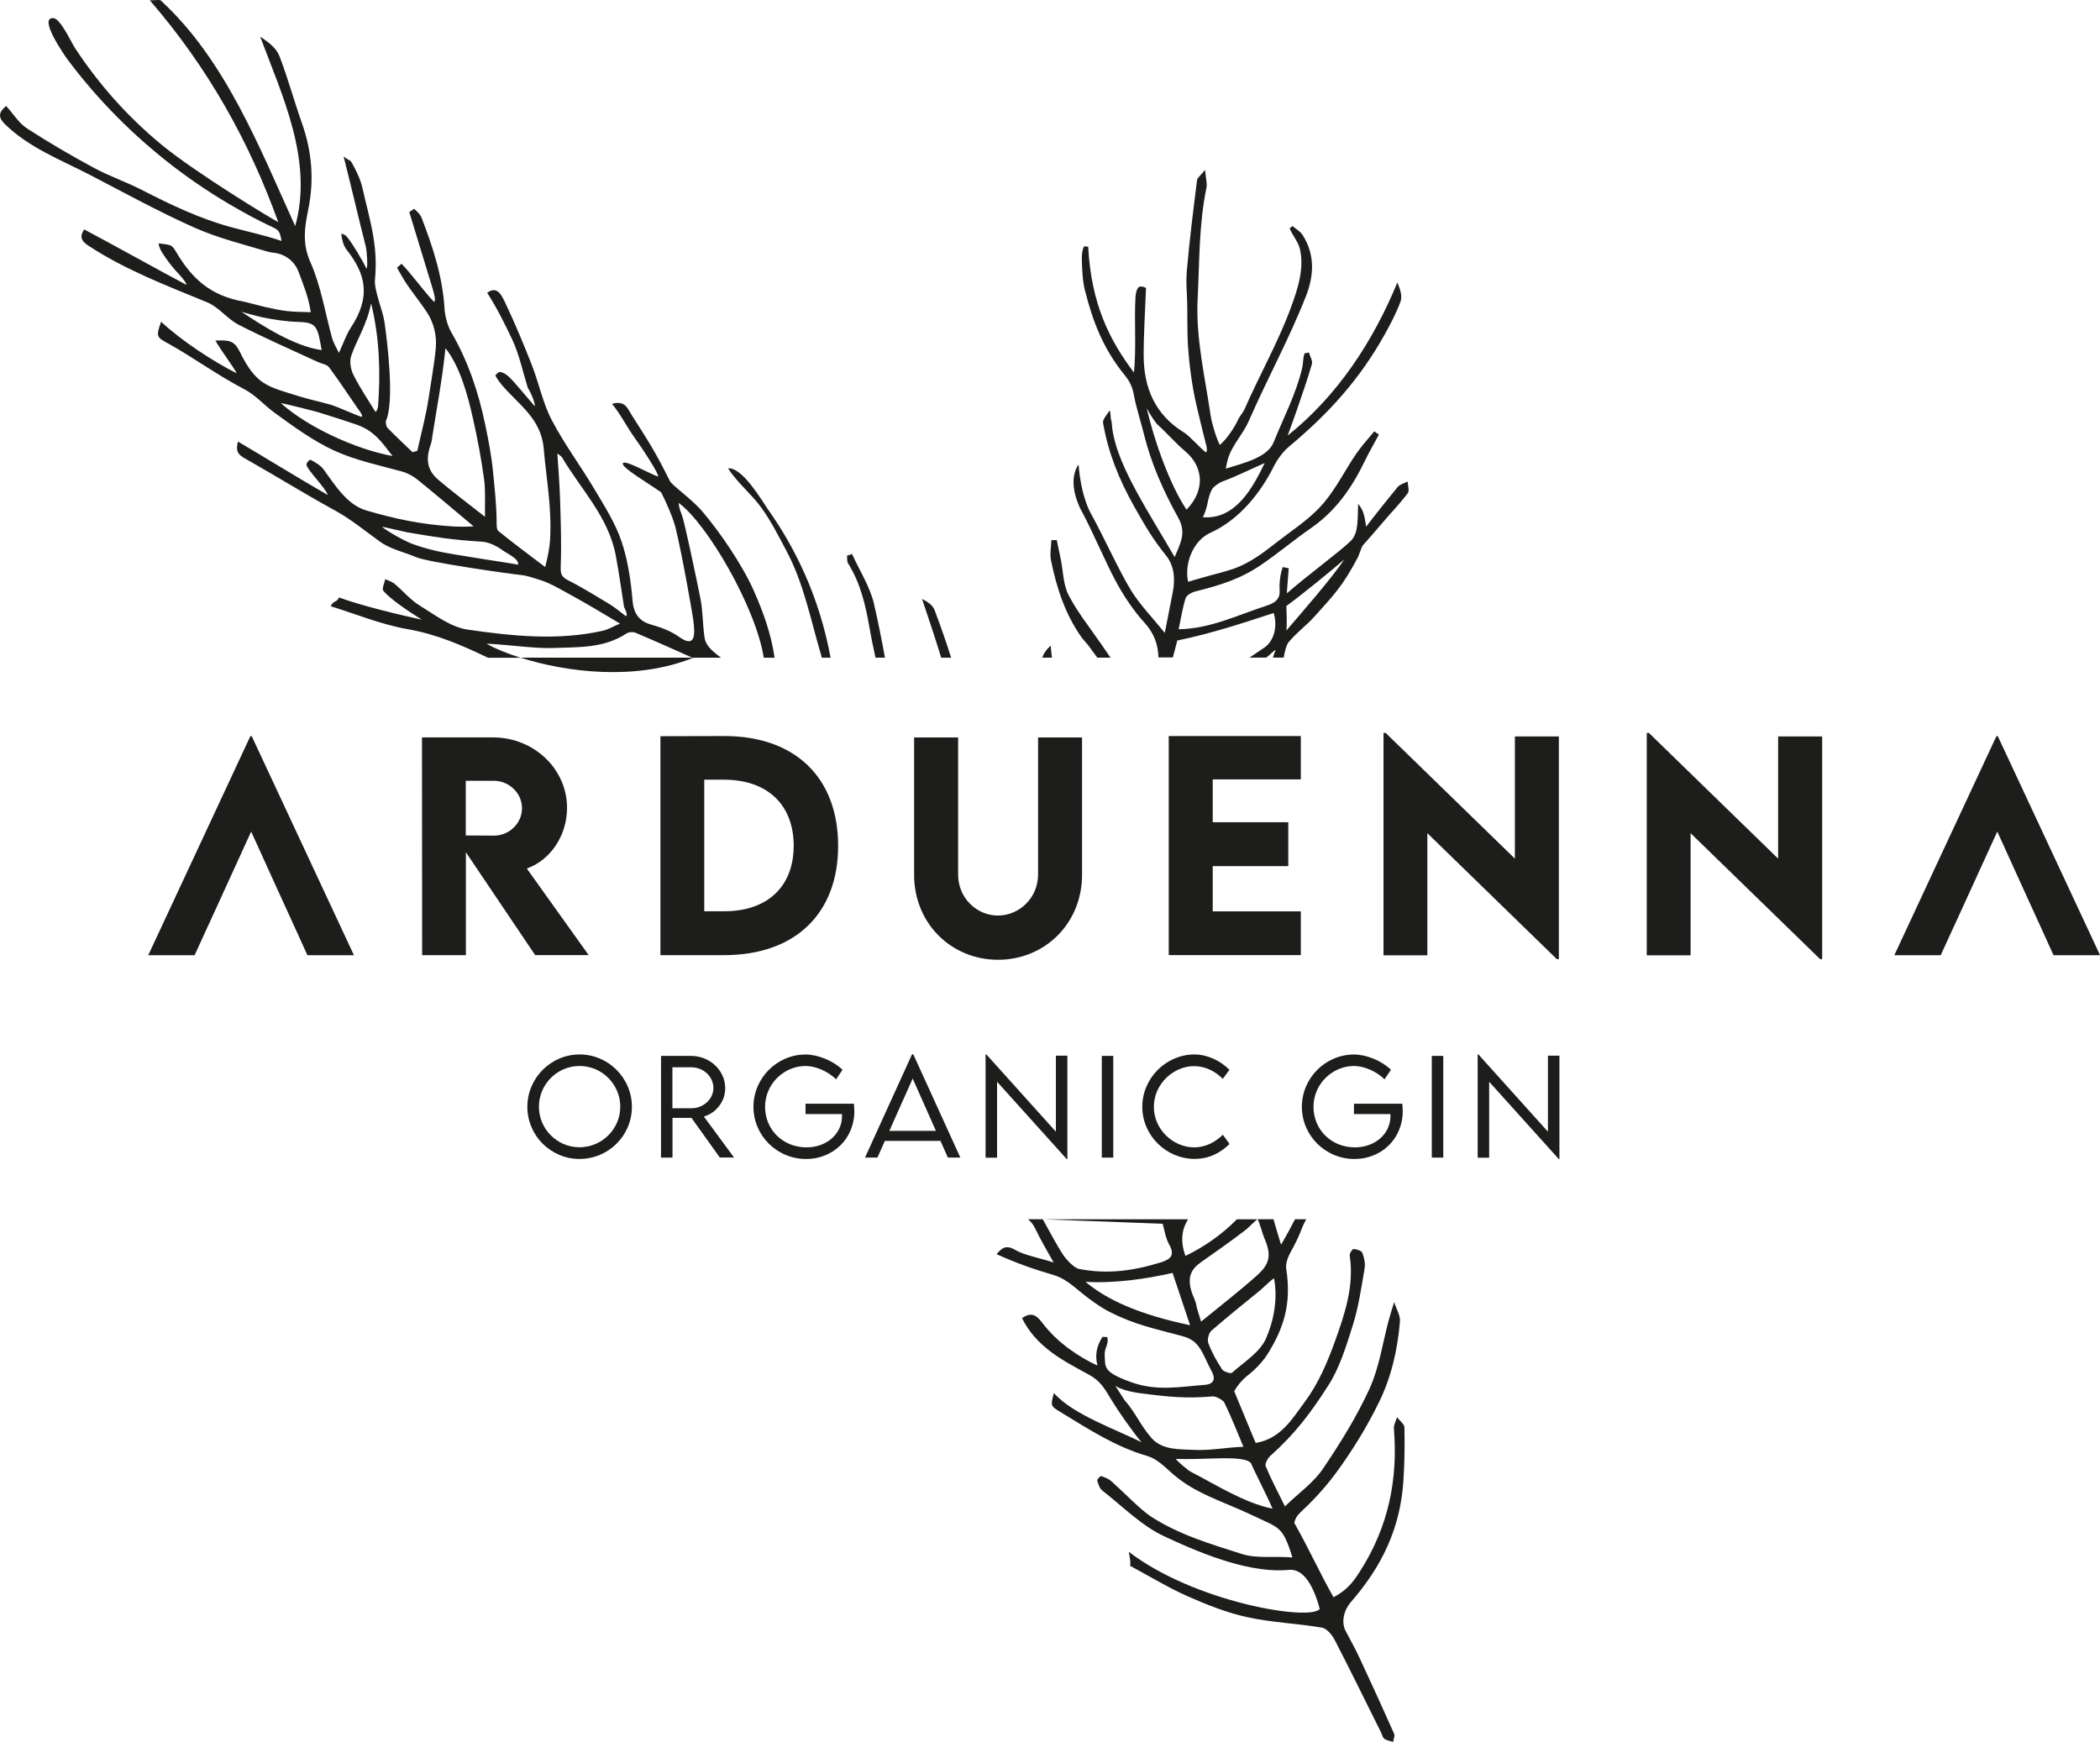
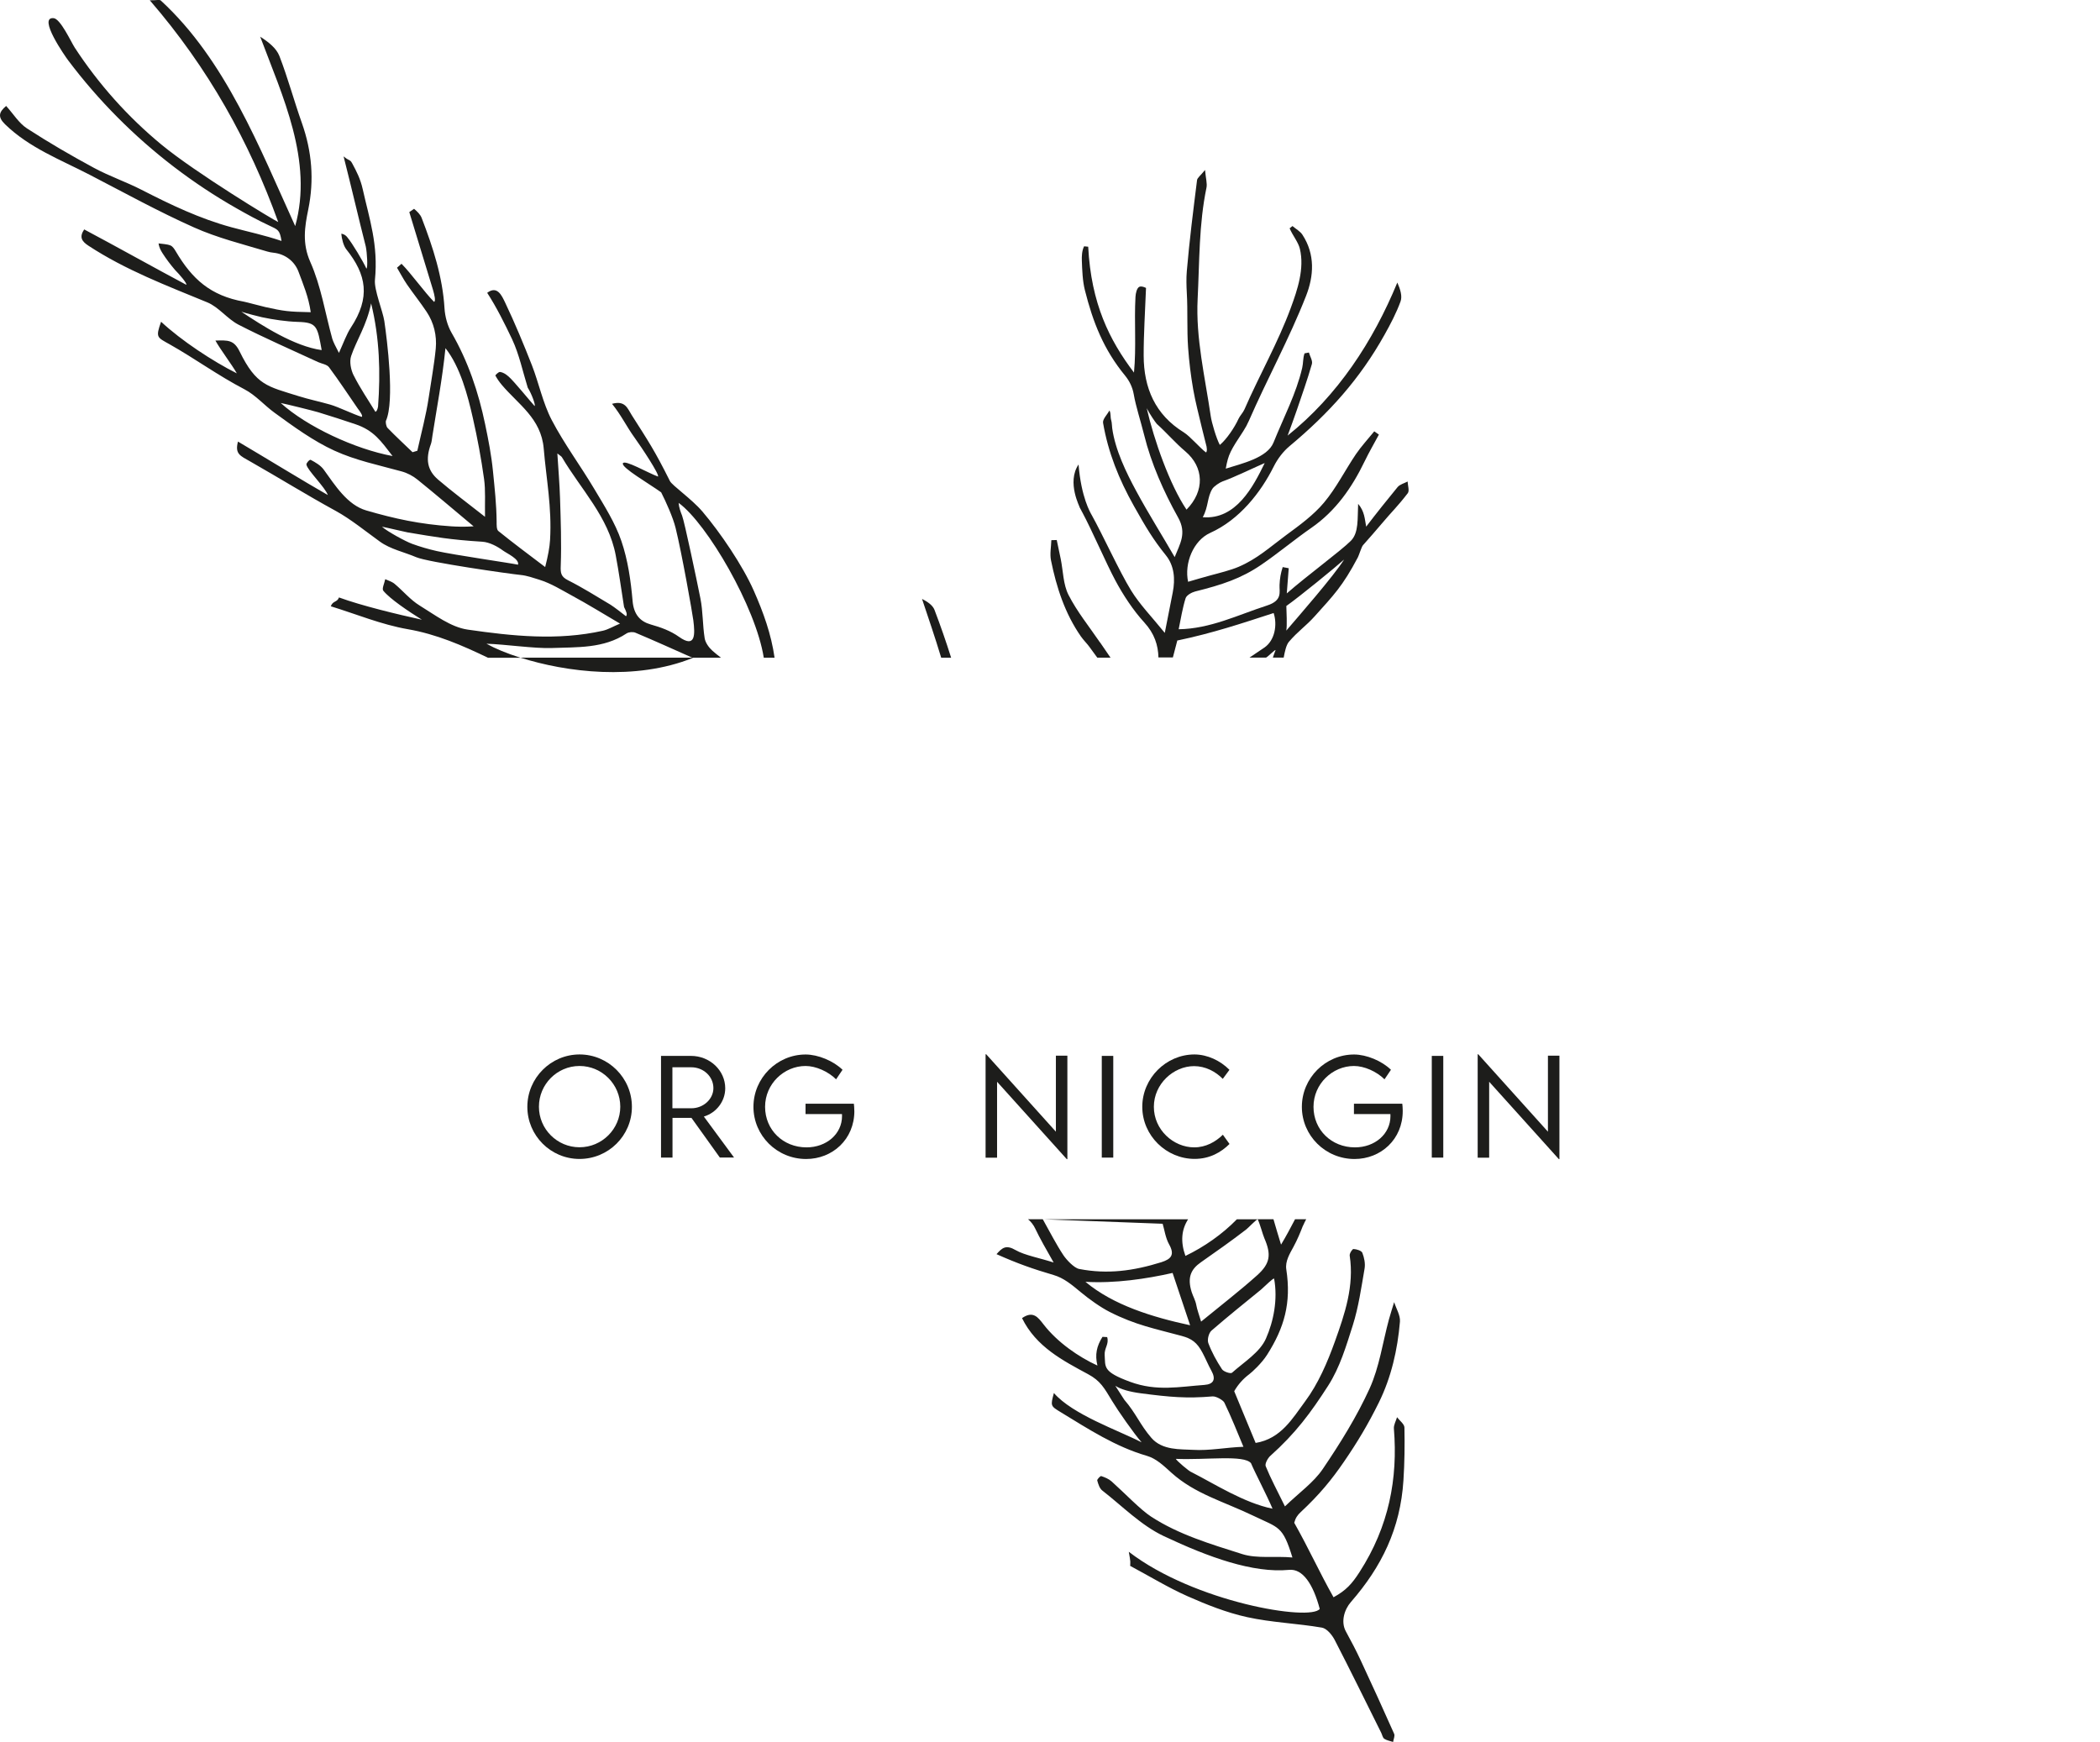
<svg xmlns="http://www.w3.org/2000/svg" id="Calque_1" data-name="Calque 1" version="1.1" viewBox="0 0 420.56 348.89">
  <defs>
    <style> .cls-1 { fill: #1d1d1b; stroke-width: 0px; } </style>
  </defs>
  <g>
    <path class="cls-1" d="M105.61,221.68c0-5.77,4.71-10.49,10.46-10.49s10.48,4.71,10.48,10.49-4.71,10.44-10.49,10.44-10.45-4.7-10.45-10.44M124.22,221.66c0-4.48-3.66-8.16-8.16-8.16s-8.13,3.68-8.13,8.16,3.65,8.12,8.13,8.12,8.16-3.65,8.16-8.12" />
    <path class="cls-1" d="M144.17,231.85l-5.69-7.95h-3.8v7.95h-2.3v-20.37s6,0,6,0c3.78,0,6.86,2.91,6.86,6.49,0,2.64-1.81,4.92-4.28,5.66l6.05,8.21h-2.84ZM138.45,221.97c2.43,0,4.42-1.85,4.42-4.04,0-2.35-2.02-4.17-4.42-4.17h-3.79v8.2h3.79Z" />
    <path class="cls-1" d="M171.1,222.51c0,5.71-4.4,9.62-9.66,9.62-5.85,0-10.55-4.7-10.55-10.45s4.71-10.48,10.46-10.48c2.5.01,5.55,1.28,7.38,3.06l-1.29,1.91c-1.58-1.57-4.06-2.67-6.11-2.67-4.3,0-8.11,3.57-8.11,8.18s3.6,8.12,8.3,8.12c3.98,0,7.11-2.67,7.11-6.27,0-.15,0-.29-.01-.4h-7.3v-2.07h9.68c.04.33.09.87.09,1.45" />
-     <path class="cls-1" d="M188.33,228.5h-11.12l-1.49,3.35h-2.49l9.42-20.69h.25l9.43,20.69h-2.5l-1.49-3.35ZM187.44,226.5l-4.66-10.48-4.68,10.48h9.34Z" />
    <polygon class="cls-1" points="213.76 211.43 213.76 232.16 213.64 232.16 199.68 216.66 199.68 231.87 197.38 231.87 197.38 211.16 197.51 211.16 211.46 226.66 211.46 211.43 213.76 211.43" />
    <rect class="cls-1" x="220.65" y="211.48" width="2.3" height="20.37" />
    <path class="cls-1" d="M228.76,221.68c0-5.72,4.75-10.49,10.46-10.49,2.61.02,5.16,1.23,7,3.08l-1.34,1.81c-1.47-1.5-3.51-2.55-5.75-2.55-4.09,0-8.05,3.54-8.05,8.15s3.92,8.12,8.09,8.12c2.3,0,4.26-1.09,5.73-2.53l1.33,1.85c-1.69,1.68-3.98,2.99-6.99,2.99-5.66,0-10.48-4.66-10.48-10.44" />
    <path class="cls-1" d="M280.92,222.51c0,5.71-4.4,9.62-9.65,9.62-5.85,0-10.55-4.7-10.55-10.45s4.71-10.48,10.46-10.48c2.5.01,5.55,1.28,7.38,3.06l-1.29,1.91c-1.58-1.57-4.06-2.67-6.11-2.67-4.3,0-8.11,3.57-8.11,8.18s3.6,8.12,8.3,8.12c3.98,0,7.11-2.67,7.11-6.27,0-.15,0-.29-.01-.4h-7.3v-2.07h9.68c.04.33.09.87.09,1.45" />
    <rect class="cls-1" x="286.74" y="211.48" width="2.3" height="20.37" />
    <polygon class="cls-1" points="312.3 211.43 312.3 232.16 312.19 232.16 298.23 216.66 298.23 231.87 295.93 231.87 295.93 211.16 296.05 211.16 310 226.66 310 211.43 312.3 211.43" />
  </g>
-   <path class="cls-1" d="M391.4,185.33l-2.74,5.98h-9.29l20.45-43.87h.27l20.48,43.87h-9.32l-2.71-5.98-3.35-7.33-5.2-11.45-5.23,11.45-3.35,7.33ZM41.71,185.33l-2.73,5.98h-9.29l20.45-43.87h.27l20.47,43.87h-9.32l-2.71-5.98-3.35-7.33-5.2-11.45-5.23,11.45-3.35,7.33ZM107.18,191.3l-13.88-20.61v20.61h-8.76l-.03-43.61h14.23c8.14,0,14.82,6.28,14.82,14.12,0,5.6-3.38,10.49-8.06,12.14l12.39,17.34h-10.71ZM93.28,167.33l5.63.03c2.98.03,5.63-2.38,5.63-5.49s-2.68-5.49-5.63-5.49h-5.63v10.96ZM167.85,169.42c0,13.61-8.65,21.88-22.83,21.88h-12.76v-43.85l12.76-.03c14.18-.03,22.83,8.3,22.83,21.99M158.95,169.39c0-8.22-5.28-13.23-13.96-13.23h-3.95v26.35h4.03c8.63,0,13.88-4.95,13.88-13.12M183.07,175.17v-27.47h8.81v27.45c0,4.76,3.76,8.22,7.98,8.22s8.03-3.49,8.03-8.22v-27.45h8.81v27.47c0,9.87-7.54,17.06-16.82,17.06s-16.82-7.19-16.82-17.06M242.87,156.11v8.57h15.13v8.79h-15.13v9.06h17.64v8.76h-26.45v-43.87h26.45v8.68h-17.64ZM312.19,147.49v44.61h-.41l-25.93-25.23v24.47h-8.78v-44.55h.43l25.88,25.18v-24.47h8.81ZM364.92,147.49v44.61h-.41l-25.94-25.23v24.47h-8.78v-44.55h.43l25.88,25.18v-24.47h8.81Z" />
  <g>
    <path class="cls-1" d="M260.95,245.5c.18-.45.42-.87.64-1.31h-2.23c-.9,1.72-1.81,3.44-2.81,5.09-.53-1.74-1.06-3.47-1.52-5.09h-3.16c.48.99.98,2.96,1.33,3.79,1.42,3.27,1.22,5.07-1.47,7.47-3.43,3.07-7.08,5.88-11.19,9.25-.44-1.49-.79-2.38-.96-3.31-.17-.95-.66-1.77-.92-2.59-.96-3.01-.1-4.63,1.86-6,3.33-2.34,5.83-4.08,9.06-6.56.39-.3,1.81-1.8,2.27-2.04h-4.14c-2.92,3-6.59,5.56-10.31,7.34-1.04-2.92-.76-5.3.54-7.34h-29.11c8.24.31,16.13.61,24.01.9.37,1.23.57,2.83,1.29,4.12,1.17,2.08.44,2.95-1.55,3.58-5.59,1.74-10.79,2.46-16.47,1.35-1.01-.2-2.54-1.84-3.15-2.76-1.44-2.17-2.62-4.51-4.13-7.2h-2.95c.58.5,1.08,1.1,1.45,1.89.83,1.78,2.31,4.38,3.68,6.78-2.57-.84-5.88-1.47-7.59-2.47-1.96-1.15-2.72-.48-3.85.8,4.24,1.89,7.29,2.96,11.41,4.17,2.06.6,3.59,1.89,5.53,3.5,1.59,1.32,3.85,2.95,5.74,3.91,5.19,2.63,9,3.33,14.42,4.8,1.99.54,3.06,1.3,4.15,3.36.62,1.16,1.14,2.45,1.8,3.64.93,1.68.43,2.68-1.43,2.81-4.96.35-9.52,1.34-14.83-.61-5.59-2.05-4.96-2.97-5.13-5.35-.1-1.44.92-2.2.5-3.62-.32-.02-.63-.03-.94-.05-1.17,1.87-1.54,3.57-1.01,5.75-3.74-1.7-8.02-4.65-10.8-8.25-1.11-1.43-2.09-2.78-4.3-1.25,2.82,5.75,8.16,8.49,13.23,11.23,2.5,1.35,3.22,2.74,4.85,5.43,1.06,1.77,4.37,6.53,5.87,8.22-4.72-2.43-13.81-5.55-17.57-9.88-.7,2.62-.68,2.59,1.4,3.86,5.51,3.35,10.88,6.88,17.21,8.72,1.9.55,3.36,1.97,4.94,3.4,4.71,4.24,10.36,5.7,16.47,8.64,5.06,2.44,5.79,1.95,7.75,8.32-3.46-.32-7.07.27-10.06-.68-6.3-2-12.72-3.9-18.24-7.5-2.15-1.4-5.26-4.68-7.91-7.05-.57-.51-1.35-.83-2.08-1.07-.17-.06-.86.66-.8.88.2.71.46,1.58,1,2,4.05,3.15,7.78,7,12.35,9.15,8.97,4.23,17.83,7.44,25.08,6.75,2.69-.26,4.79,2.78,6.13,7.82-1.87,2.52-25.08-1.32-38.24-11.44.18,1.11.28,1.53.3,1.94.02.44-.03.89-.03.88,3.95,2.11,7.6,4.35,11.47,6.07,3.86,1.71,7.86,3.3,11.96,4.2,4.9,1.08,10.01,1.25,14.97,2.1.99.17,2.05,1.47,2.58,2.5,3.18,6.15,6.21,12.37,9.3,18.56.2.41.29.98.61,1.2.51.34,1.17.44,1.77.64.08-.55.4-1.2.21-1.63-2.18-4.91-4.41-9.8-6.68-14.67-.92-1.98-1.94-3.92-2.99-5.84-1.05-1.91-.32-4.37,1.01-5.89,6.16-7.07,9.91-14.71,10.52-24.37.23-3.52.27-7.05.2-10.57-.01-.7-.96-1.38-1.48-2.07-.22.76-.69,1.54-.63,2.29.81,9.98-.98,19.57-6.88,28.72-1.48,2.31-2.7,3.69-5.21,5.05-2.94-5.23-4.87-9.6-7.87-14.92.26-.99.67-1.55,1.29-2.13,3.76-3.51,6.22-6.51,8.66-10.08,2.72-3.96,4.86-7.55,6.99-11.86,2.5-5.07,3.75-10.58,4.23-16.2.11-1.26-.75-2.61-1.16-3.92-.35,1.16-.73,2.31-1.05,3.48-1.25,4.62-1.91,9.51-3.86,13.81-2.57,5.64-5.9,10.99-9.39,16.14-1.84,2.71-4.72,4.72-7.57,7.48-1.58-3.22-2.85-5.58-3.85-8.04-.21-.5.42-1.63.91-2.07,5.1-4.56,8.11-8.65,11.59-14.06,2.36-3.67,3.62-7.97,4.94-12.11,1.16-3.67,1.7-7.55,2.36-11.36.17-1.01-.07-2.18-.45-3.15-.18-.44-1.15-.73-1.77-.76-.25-.01-.83.91-.76,1.33.93,6.06-.99,11.69-2.96,17.18-1.51,4.21-3.35,8.49-5.99,12.04-2.48,3.34-4.8,7.46-9.89,8.29-1.26-2.97-2.92-7.11-4.29-10.36q1.15-2.01,3.02-3.41c.57-.43,2.47-2.16,3.58-3.91,3.4-5.36,4.87-10.33,3.83-17.08-.25-1.63.69-3.13,1.43-4.5.79-1.46,1.32-2.74,1.91-4.26M217.38,256.73c5.93.34,12.13-.58,17.45-1.78.93,2.77,2.3,6.89,3.51,10.48-7.6-1.64-15.38-4.03-20.96-8.7M254.85,302.17c-5.7-1.15-11.65-4.99-16.21-7.31-.4-.07-3.19-2.45-3.14-2.67,6.2.25,13.58-.85,15.03.86.83,1.97,3.18,6.42,4.32,9.13M249.03,289.77c-3.56.12-6.77.82-10.18.61-2.39-.15-6.07.15-8.27-2.4-2.28-2.64-3.09-4.94-5.42-7.63-.34-.49-.93-1.47-1.8-2.8,1.07.71,2.9,1.22,5.13,1.51,5.82.76,9.15,1.06,14.32.62.76-.07,2.16.78,2.38,1.23,1.42,2.92,2.6,5.94,3.83,8.86M253.53,268.09c-1.21,2.76-4.38,4.69-6.8,6.85-.28.25-1.69-.21-2.01-.71-1.08-1.64-2.04-3.39-2.73-5.22-.26-.68.08-2.03.63-2.51,3.94-3.39,5.9-4.92,9.92-8.21,1-.9,2.33-2.23,2.62-2.22.77,4.21-.11,8.57-1.63,12.02" />
    <polyline class="cls-1" points="251.85 244.19 251.87 244.19 251.86 244.18 251.85 244.19" />
  </g>
  <g>
    <path class="cls-1" d="M220.29,128.67c-2.14-3.15-4.58-6.14-6.3-9.51-1.08-2.12-1.07-4.78-1.56-7.2-.26-1.27-.53-2.54-.8-3.8-.36.01-.72.02-1.08.03-.04,1.35-.33,2.75-.07,4.04,1.1,5.42,2.79,10.64,5.99,15.24.51.73,1.16,1.35,1.69,2.07.53.73,1.05,1.45,1.59,2.18h2.65c-.7-1.01-1.4-2.03-2.09-3.05" />
    <path class="cls-1" d="M97.46,128.93c3.58.1,9.62.99,13.04.86,5.11-.2,10.37.13,14.96-2.91.45-.3,1.29-.37,1.79-.16,3.83,1.61,7.61,3.32,11.41,5.01h5.73c-.59-.46-1.18-.91-1.73-1.41-.71-.64-1.4-1.6-1.54-2.5-.42-2.63-.33-5.35-.85-7.96-.72-3.65-3.21-15.43-3.67-16.59-.28-.71-.64-1.65-.69-2.55,5.72,4.17,15.45,20.9,17.05,31.01h2.16c-.65-4.65-2.24-9.08-4.16-13.42-2.21-5.02-6.72-11.67-10.3-15.87-2.15-2.52-6.05-5.2-6.5-6.1-3.08-6.17-4.34-8.01-7.62-13.16-.88-1.39-1.32-3.03-3.97-2.3,1.8,2.21,2.93,4.58,4.47,6.71,1.51,2.09,5.06,7.47,4.74,7.86-1.95-.69-6.75-3.5-7.04-2.64-.29.86,5.21,4.03,7.67,5.8.94,1.85,2.37,5.01,2.89,7.13,1.26,5.09,3.36,17.01,3.55,18.49.36,2.85.46,5.69-2.88,3.31-1.68-1.2-3.64-1.9-5.63-2.46-2.13-.6-3.41-1.99-3.65-4.69-.35-4.06-.94-8.21-2.25-12.04-1.25-3.66-3.41-7.04-5.41-10.4-2.76-4.65-6.03-9.03-8.53-13.81-1.79-3.42-2.56-7.36-3.98-11-1.65-4.21-3.39-8.4-5.33-12.48-.68-1.42-1.59-3.55-3.62-2.01,1.83,2.81,3.56,6.27,4.99,9.3,1.43,3.05,2.12,6.44,3.13,9.69.76,1.19,1.63,3.54,1.37,3.68-.87-.95-4.21-5.06-5.19-5.89-.54-.46-1-.82-1.74-.93-.28-.04-.96.65-.92.72.36.66.79,1.28,1.28,1.86,3.29,3.91,7.88,6.7,8.4,12.75.52,6.18,1.65,11.75,1.27,18.31-.09,1.52-.41,3.19-.98,5.43-3.45-2.62-6.46-4.85-9.37-7.21-.39-.31-.35-1.29-.35-1.89-.04-3.53-.39-6.62-.73-10.06-.32-3.23-.9-6.23-1.57-9.43-1.34-6.44-3.41-12.6-6.73-18.34-.83-1.44-1.31-3.28-1.41-4.9-.37-6.24-2.31-12.22-4.57-18.08-.27-.71-.87-1.28-1.52-1.84-.32.22-.64.44-.96.66,1.59,5.21,3.17,10.41,4.76,15.62.28.98.56,2.16.21,2.37-1.89-1.89-4.64-5.76-6.53-7.64-.3.26-.6.53-.9.79.66,1.11,1.26,2.27,1.99,3.34,1.28,1.86,2.7,3.63,3.95,5.51,1.44,2.16,2.06,4.74,1.82,7.33-.31,3.24-.94,6.6-1.41,9.81-.53,3.59-1.5,7.12-2.28,10.67-.43.13-.53.16-.96.29-1.67-1.61-3.38-3.19-5-4.86-.31-.32-.42-1.22-.32-1.45,1.77-3.95.22-16.2-.33-19.95-.29-1.96-2.07-6.25-1.88-8.25.69-7.06-1.1-12.14-2.44-18.14-.48-2.14-1.25-3.59-2.1-5.17-.47-.88-.55-.43-1.74-1.43,1.67,6.57,2.95,12.18,4.45,18.07.25,1.22.44,4.26.12,4.41-.62-1.4-2.85-5.11-3.78-6.22-.39-.56-1.02-.78-1.25-.76.09,1.05.46,2.43,1,3.11,4.05,5.07,4.9,9.64.9,15.71-.82,1.25-1.49,3.1-2.37,5.04-.59-1.1-1.18-2.29-1.33-2.82-1.43-5.15-2.25-10.55-4.4-15.38-1.66-3.73-1.13-7.04-.42-10.5,1.22-5.94.74-11.65-1.27-17.34-1.58-4.44-2.8-9.02-4.5-13.41-.61-1.58-2.17-2.8-3.85-3.88,4.44,11.86,10.66,24.86,7.01,37.93C52.02,29.71,45.22,12.06,32.2.1c-.23-.21-.81-.03-2.2-.04,11.73,13.57,19.93,28.34,25.72,44.41-.8-.31-16.49-9.82-23.37-15.49-6.74-5.56-12.63-12.15-17.4-19.47-.71-1.1-2.84-5.74-4.2-5.87-3.3-.33,2.35,7.72,2.92,8.47,6.04,8.03,13.19,15.21,21.16,21.31,3.99,3.05,8.18,5.83,12.55,8.31,2.07,1.18,4.29,2.4,6.45,3.4,1.92.9,2.18.92,2.55,3.13-3.59-1.21-6.37-1.75-10.02-2.74-6.34-1.72-12.19-4.52-18-7.5-3.12-1.6-6.48-2.74-9.55-4.4-4.57-2.47-9.07-5.08-13.42-7.91-1.61-1.05-2.7-2.88-4.16-4.49-1.44,1.23-1.74,2.18-.22,3.67,4.85,4.72,11.08,7.08,16.92,10.1,6.93,3.59,13.78,7.37,20.9,10.55,4.69,2.1,9.76,3.36,14.71,4.84.35.11.78.19,1.25.24,2.26.24,4.2,1.67,4.99,3.8.91,2.46,2.02,5.03,2.45,8.11-4.5-.08-5.43-.22-9.05-1.02-1.06-.24-3.83-1-4.33-1.09-6.71-1.2-10.39-4.55-13.64-10.06-.27-.46-.63-1.03-1.08-1.2-.74-.29-1.58-.29-2.38-.41.11.78.42,1.37.8,1.97.75,1.17,1.58,2.26,2.49,3.33.89.9,2.46,2.7,2.27,2.99-5.78-3.07-14.62-8-20.45-11.09-1.03,1.54-.49,2.39.88,3.28,7.42,4.86,15.65,7.98,23.78,11.33,2.3.95,4,3.31,6.25,4.47,5.21,2.68,10.61,5.02,15.93,7.49.74.34,1.76.46,2.19,1.03,2,2.69,3.85,5.5,5.75,8.26.6.78,1.04,1.47.82,1.69-1.61-.48-4.7-2-6.32-2.46-2.1-.6-4.27-1.05-6.31-1.69-6.3-1.98-8.49-2.13-11.85-8.97-1.14-2.33-2.35-2.24-4.84-2.17,1,1.81,3.37,4.92,4.29,6.57-4.82-2.42-11.1-6.55-15.17-10.34-1.13,3.2-.81,3.1,1.71,4.52,5.06,2.85,9.67,6.24,14.95,8.99,2.29,1.19,3.97,3.2,6.08,4.73,3.82,2.78,7.74,5.64,11.97,7.58,4.25,1.95,8.85,2.89,13.43,4.15,1.18.32,2.28.9,3.23,1.67,3.58,2.89,7.09,5.89,11.22,9.34-1.82.13-3.52.06-4.44,0-6.3-.42-11.31-1.51-17.05-3.18-3.82-1.11-6.24-5.03-8.52-8.17-.62-.86-1.66-1.46-2.62-1.97-.2-.11-.9.64-.85.95.15,1.1,3.77,4.57,4.28,6.1-4.63-2.64-13.1-7.83-17.99-10.71-.65,2.5.42,2.83,2.51,4.02,5.99,3.41,11.15,6.63,17.09,9.88,2.98,1.63,6.06,4.15,8.84,6.15,2.11,1.52,4.88,2.09,7.26,3.11,2.35,1.01,18.75,3.35,20.93,3.56,1.24.12,2.53.58,3.72.95,2.35.73,4.45,2.05,6.6,3.22,3.09,1.67,6.08,3.53,9.56,5.57-1.41.59-2.38,1.19-3.44,1.43-9.03,2.02-18.12,1.07-27.08-.23-3.38-.49-6.54-2.94-9.61-4.82-1.86-1.14-3.31-2.92-5.01-4.34-.52-.44-1.25-.64-1.88-.94-.15.79-.71,1.91-.39,2.31,1.32,1.63,4.99,4.1,7.73,5.81-4.95-1.09-12.07-2.8-16.6-4.46-.37,1.02-1.23.63-1.64,1.77,5.05,1.55,10.13,3.67,15.42,4.59,5.77,1,10.93,3.25,16.06,5.72h6.51c-2.77-.88-5.12-1.86-6.78-2.79M48.33,62.43c1.04.34,3.43.95,4.15,1.11,2.28.48,4.85.86,7.15.93,3.86.11,3.93.88,4.79,5.65-5.5-.76-11.91-4.91-16.09-7.69M70.83,75.2c-.57-1.14-.89-2.78-.5-3.92,1.06-3.13,3.13-6.18,3.99-10.52,1.72,6.95,1.89,13.95,1.39,20.69-.12.57-.24.91-.53,1.03-1.47-2.42-3.08-4.76-4.34-7.28M56.21,80.71c1.13.22,6.43,1.53,7.53,1.86,2.6.79,4.89,1.54,7.4,2.38,3.74,1.25,5.15,3.38,7.48,6.39-7.5-1.38-17.21-5.91-22.4-10.63M87.73,96.05c-2.17-1.86-2.55-4.09-1.43-7.13.17-.47.21-1.11.3-1.64.86-5.49,1.98-11.32,2.61-17.55,2.97,3.77,4.46,9.46,5.49,14.01.92,4.03,1.67,8.1,2.24,12.19.32,2.28.14,4.64.19,7.58-3.66-2.88-6.61-5.07-9.39-7.45M87.48,110.37c-1.68-.38-3.33-.86-4.95-1.45-1.28-.46-5.03-2.5-6.03-3.43,1.25.24,4.64,1.06,5.13,1.14,5.6.93,8.42,1.46,14.97,1.87,1.43.09,3.06.97,4.12,1.76.81.59,3.34,1.72,3.02,2.84-1.28-.29-12.91-1.97-16.26-2.73M122.24,121.1c-2.8-1.67-5.57-3.42-8.48-4.88-1.45-.73-1.52-1.47-1.46-2.96.16-4.47,0-8.96-.14-13.43-.09-2.9-.34-5.8-.54-9.01.53.43.79.55.92.76,3.79,6.43,9.32,11.94,10.77,19.64.65,3.43,1.12,6.9,1.67,10.36.42.84.73,1.54.38,1.84-.56-.46-2.49-1.94-3.1-2.31" />
-     <path class="cls-1" d="M210.44,129.31c-.93.81-1.44,1.61-1.72,2.41h1.95c-.08-.81-.21-1.58-.23-2.41" />
-     <path class="cls-1" d="M161.15,114.92c-1.97-4.43-4.37-8.66-7.16-12.62-1.48-2.1-5.24-8.7-8.18-8.5,1.83,2.9,4.76,5.2,6.77,8.03,1.92,2.7,3.43,5.7,4.99,8.64,3.44,6.5,4.79,13.72,6.86,20.68.06.19.09.39.14.58h1.77c-1.07-5.78-2.79-11.43-5.18-16.8" />
    <path class="cls-1" d="M235.81,128.28c7.05-1.47,12.89-3.43,19.26-5.5.77,2.37.24,5.48-1.86,6.92-.99.68-1.99,1.34-2.98,2.01h3.31c.34-.13,1.77-1.61,1.92-1.52-.19.47-.37,1.01-.55,1.52h2.17c.23-1.24.51-2.53,1.04-3.16,1.86-2.17,3.42-3.16,5.18-5.13,3.72-4.15,5.58-5.98,8.65-11.82.21-.4.72-2.07,1-2.39,1.07-1.19,2.81-3.2,3.62-4.16,2.27-2.7,3.21-3.48,5.36-6.27.37-.48,0-1.55-.03-2.34-.68.36-1.55.57-2.01,1.12-1.72,2.08-4.5,5.56-6.29,7.92-.29-1.53-.31-3.05-1.61-4.57-.15,2.99.16,5.79-1.47,7.42-2.07,2.06-8.63,6.86-12.82,10.52.17-2.14.28-3.59.39-5.04-.4-.08-.81-.15-1.21-.23-.4,1.28-.57,2.23-.63,3.58-.06,1.41.63,3.1-2.49,4.11-5.9,1.91-11.36,4.66-17.71,4.76.39-1.95.82-4.44,1.39-6.22.2-.61,1.24-1.17,1.89-1.34,5.43-1.35,9.22-2.61,13.21-5.32,3.45-2.35,6.65-5.05,10.08-7.43,4.9-3.4,8.13-8.06,10.67-13.32.88-1.82,1.9-3.57,2.86-5.36-.31-.22-.62-.43-.93-.65-1.23,1.52-2.57,2.96-3.67,4.57-2.18,3.22-3.93,6.77-6.41,9.72-2.11,2.51-4.88,4.52-7.56,6.49-3.28,2.42-5.79,4.76-9.54,6.36-1.51.65-3.89,1.25-5.51,1.68-1.54.41-3.06.87-4.59,1.31-.8-3.69,1.04-8.26,4.42-9.79,5.9-2.65,10.16-8.16,12.7-13.24.82-1.65,1.96-3.11,3.21-4.15,7.89-6.58,14.08-13.46,19.02-22.32,1.2-2.14,2.35-4.34,3.19-6.63.39-1.07-.03-2.43-.64-3.8-4.86,11.79-11.96,22.65-21.97,30.65.54-1.47,1.35-3.65,1.85-5.13,1.04-3.05,2.12-6.1,3.01-9.2.19-.66-.38-1.53-.6-2.31-.29.06-.58.11-.87.17-.34.93-.25,1.99-.47,2.91-1.21,5.2-3.73,9.94-5.74,14.94-1.24,3.08-6.32,4.21-9.57,5.24.52-2.91.94-3.6,3.53-7.54.42-.65.79-1.33,1.1-2.04,3.73-8.54,8.03-16.32,11.44-24.99,1.58-4.01,1.86-8.34-.71-12.27-.47-.72-1.33-1.17-2-1.75-.19.15-.38.31-.57.46.61,1.44,1.73,2.75,2.05,4.09.95,3.95-.47,8.19-1.82,11.85-2.53,6.89-6.34,13.57-9.27,20.31-.29.67-.91,1.28-1.19,1.89-.8,1.77-2.44,4.17-3.75,5.24-.69-1.29-1.62-4.41-1.82-5.78-1.14-7.82-3.02-15.59-2.62-23.47.38-7.56.24-14.91,1.77-22.28.17-.82-.13-1.8-.29-3.54-.92,1.15-1.54,1.56-1.6,2.04-.76,6.07-1.53,12.13-2.05,18.22-.12,1.45-.08,2.91,0,4.37.21,3.65,0,7.33.26,10.97.2,2.79.54,5.59,1.02,8.34.45,2.6,1.14,5.15,1.74,7.72.24,1.02.51,2.03.76,3.05.32,1.01.29,1.68.07,1.87-1.24-.91-3.16-3.22-4.46-4.03-5.74-3.54-8.01-8.91-8.03-15.36-.01-4.36.29-8.73.47-13.56.01,0-.89-.48-1.37-.21-.48.27-.7,1.28-.74,1.99-.28,5,.19,10.04-.3,15.17-4.91-6.49-8.57-13.78-9.17-25.21-.27-.03-.55-.06-.82-.08-.44.88-.48,1.99-.45,2.85.07,1.94.14,4.09.61,5.94,1.61,6.4,3.74,11.86,8.04,17.1.89,1.08,1.5,2.35,1.74,3.73.43,2.49,1.41,5.44,2.08,8.14,1.42,5.75,3.92,11.38,6.82,16.58,1.75,3.14.37,5.22-.7,7.91-2.55-4.43-5.29-8.76-7.71-13.25-1.99-3.68-4.2-8.21-4.8-12.57-.08-.54-.04-1.04-.19-1.55-.23-.77-.02-1.26-.35-2-.46.83-1.42,1.76-1.29,2.49,1.02,5.94,3.17,11.28,6.17,16.63,2.4,4.28,3.85,6.71,6.41,9.89,1.68,2.08,1.9,4.74,1.38,7.4-.47,2.39-.94,4.79-1.6,8.14-2.61-3.23-5-5.66-6.75-8.5-2.33-3.78-5.7-11.19-7.87-15.08-.3-.53-2.12-3.57-2.65-10.15-2.44,3.6.34,8.63.23,8.61.12.22.26.48.39.72,0,.07.07.2.1.19,2.04,3.81,4.79,10.23,6.61,13.63,1.58,2.97,3.63,6.08,5.82,8.47,2.07,2.25,2.79,4.6,2.85,7.03h2.89c.33-1.23.64-2.41.9-3.44M257.61,121.37c2.63-1.85,9.89-7.79,11.57-9.3-2.14,3.38-9.06,11.28-11.58,14.23.19-.93.04-3.93.01-4.93M242.8,97.9c.32-.51,1.47-1.28,2.04-1.48,2.25-.78,6.69-2.94,8.44-3.68-2.28,4.68-5.72,11.4-12.41,10.85,1.16-2.09.87-4.01,1.93-5.69M229.65,81.76c.63,1.21,1.65,2.71,2.02,3.14,2,1.8,3.66,3.77,5.72,5.51,3.73,3.16,3.92,7.91.23,11.66-3.34-4.94-6.52-13.94-7.97-20.31" />
-     <path class="cls-1" d="M175.06,121.04c-.81-3.51-2.91-6.73-4.42-10.08-.33.11-.67.22-1.01.34.06.52-.04,1.14.21,1.53,2.47,3.94,3.49,8.31,4.28,12.83.35,2.03.78,4.05,1.21,6.06h1.9c-.66-3.58-1.36-7.14-2.18-10.68" />
    <path class="cls-1" d="M187.16,122.17c-.37-.97-1.44-1.67-2.51-2.22,1.22,3.67,2.62,7.71,3.84,11.78h1.99c-1.01-3.22-2.12-6.4-3.32-9.55" />
    <path class="cls-1" d="M138.76,131.77s-.07-.03-.11-.05h-34.42c9.08,2.89,22.98,4.7,34.52.05" />
  </g>
</svg>